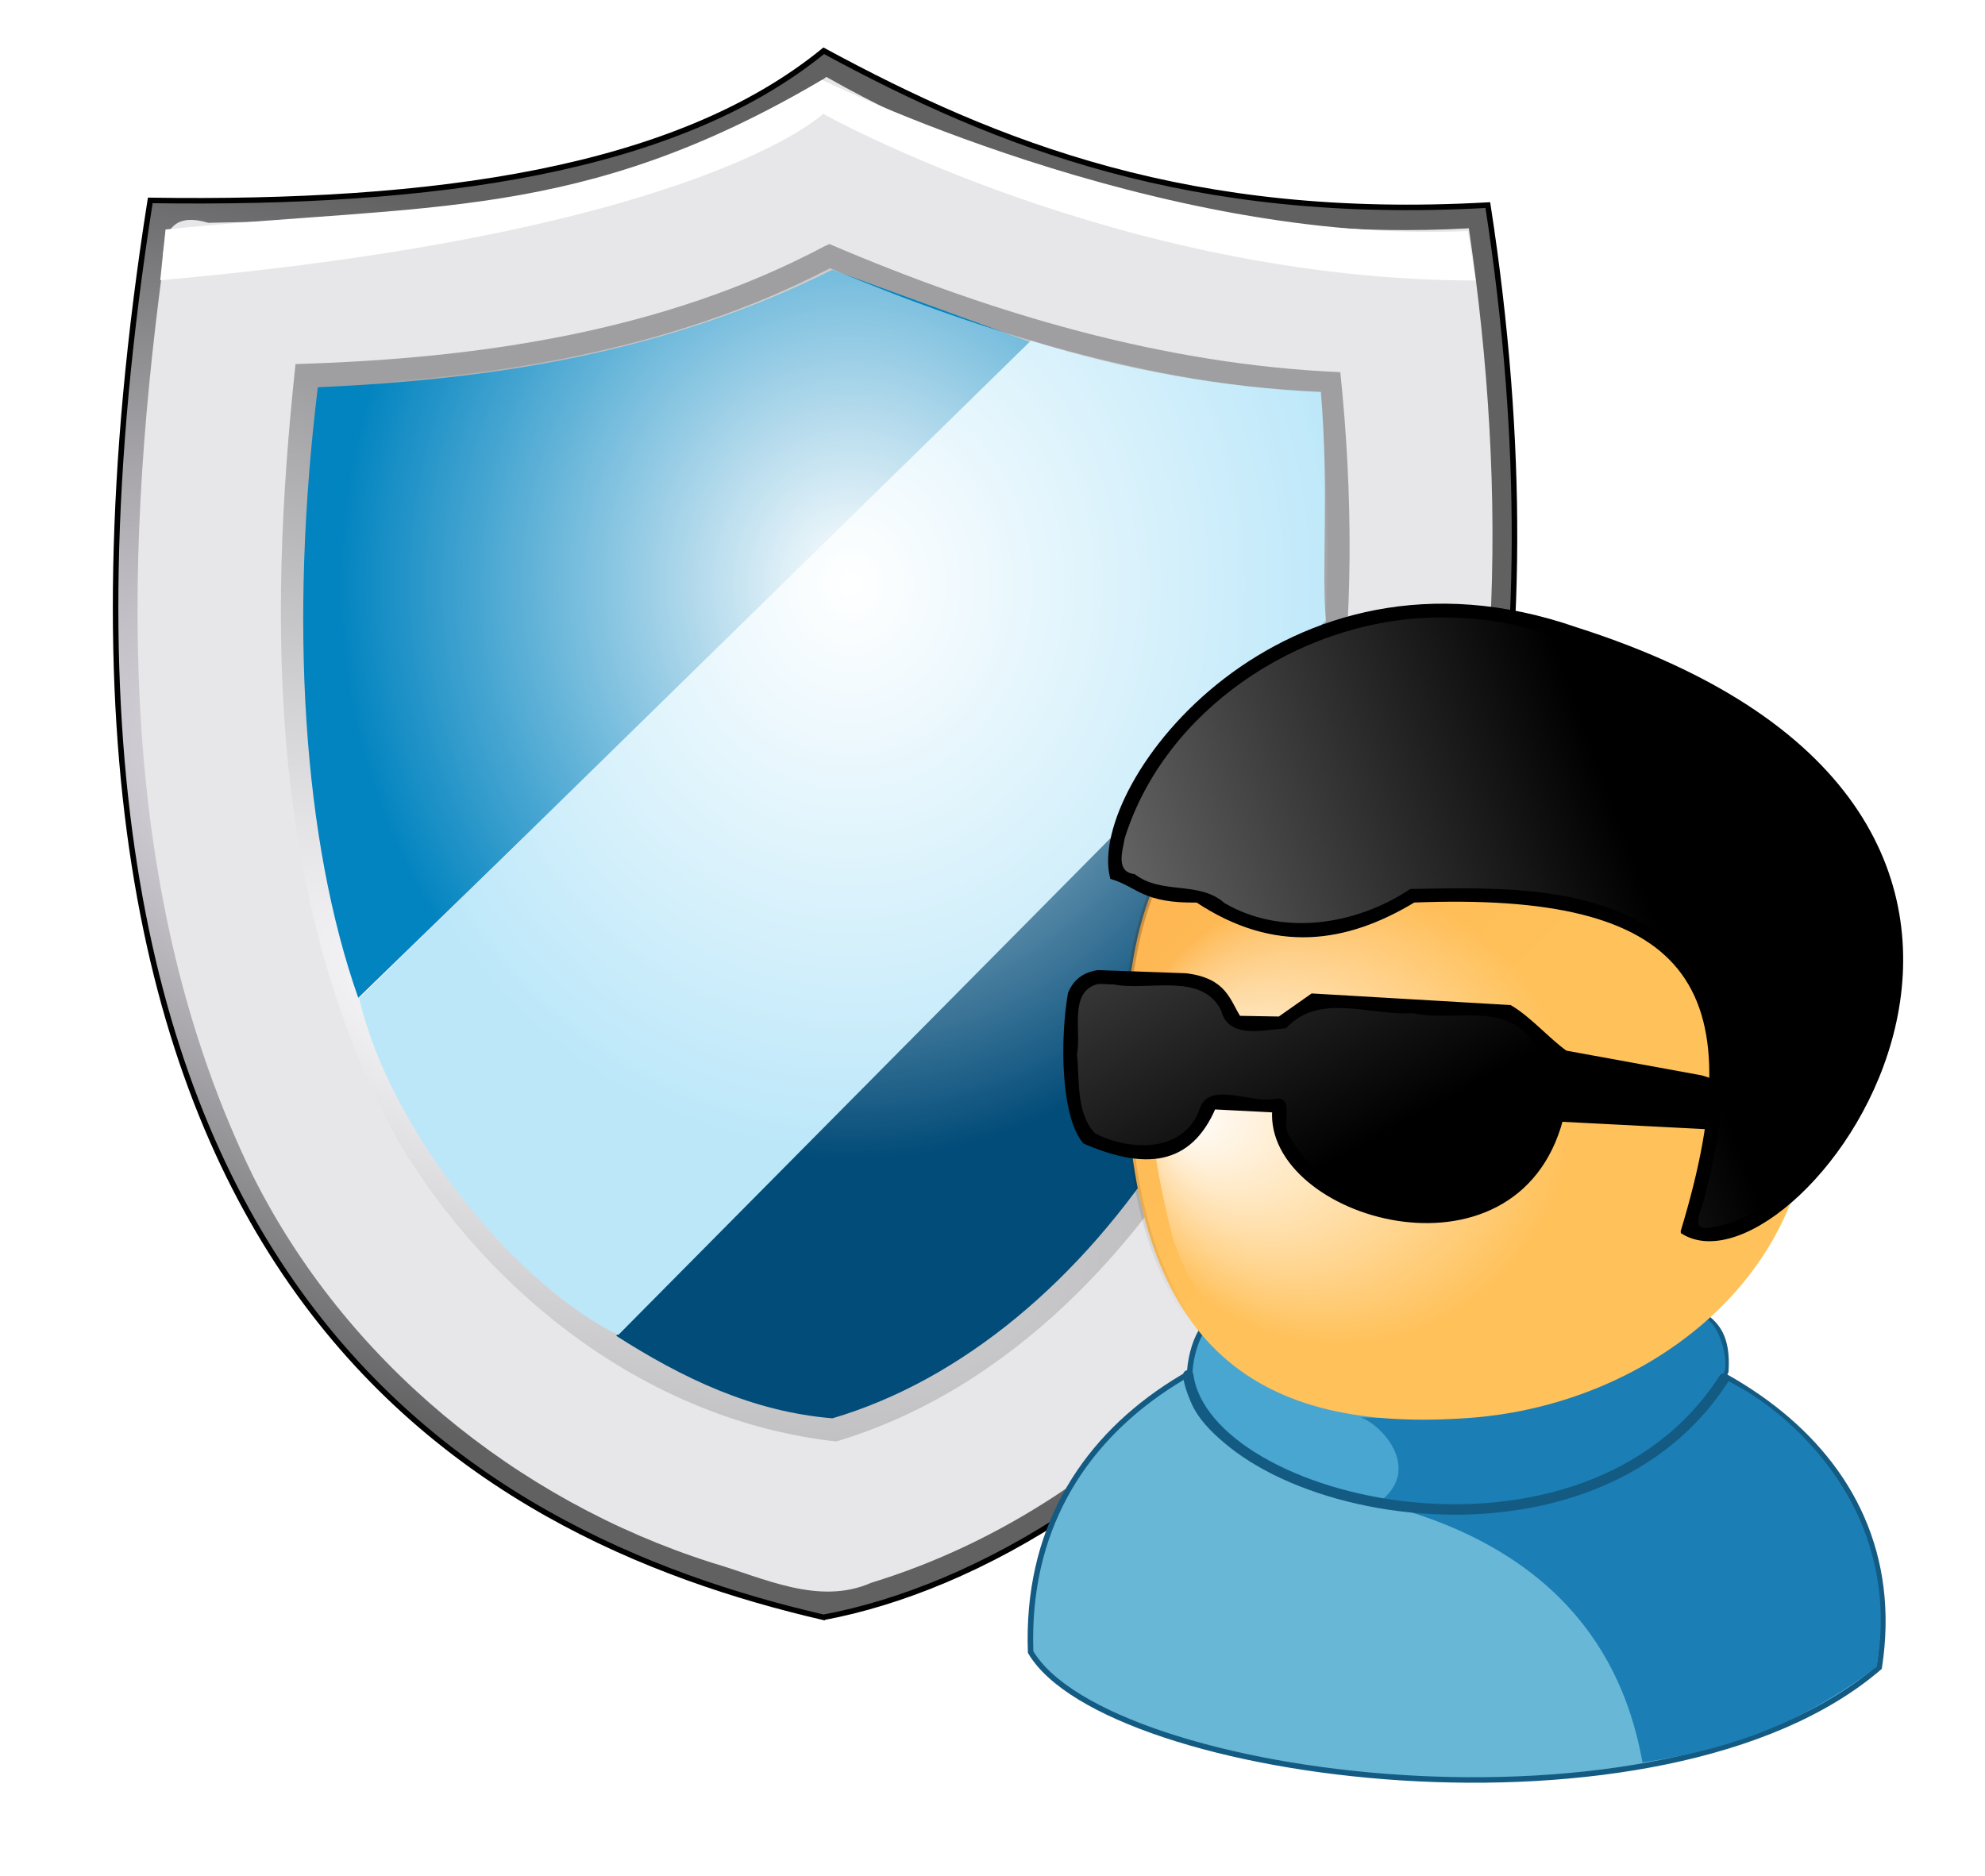
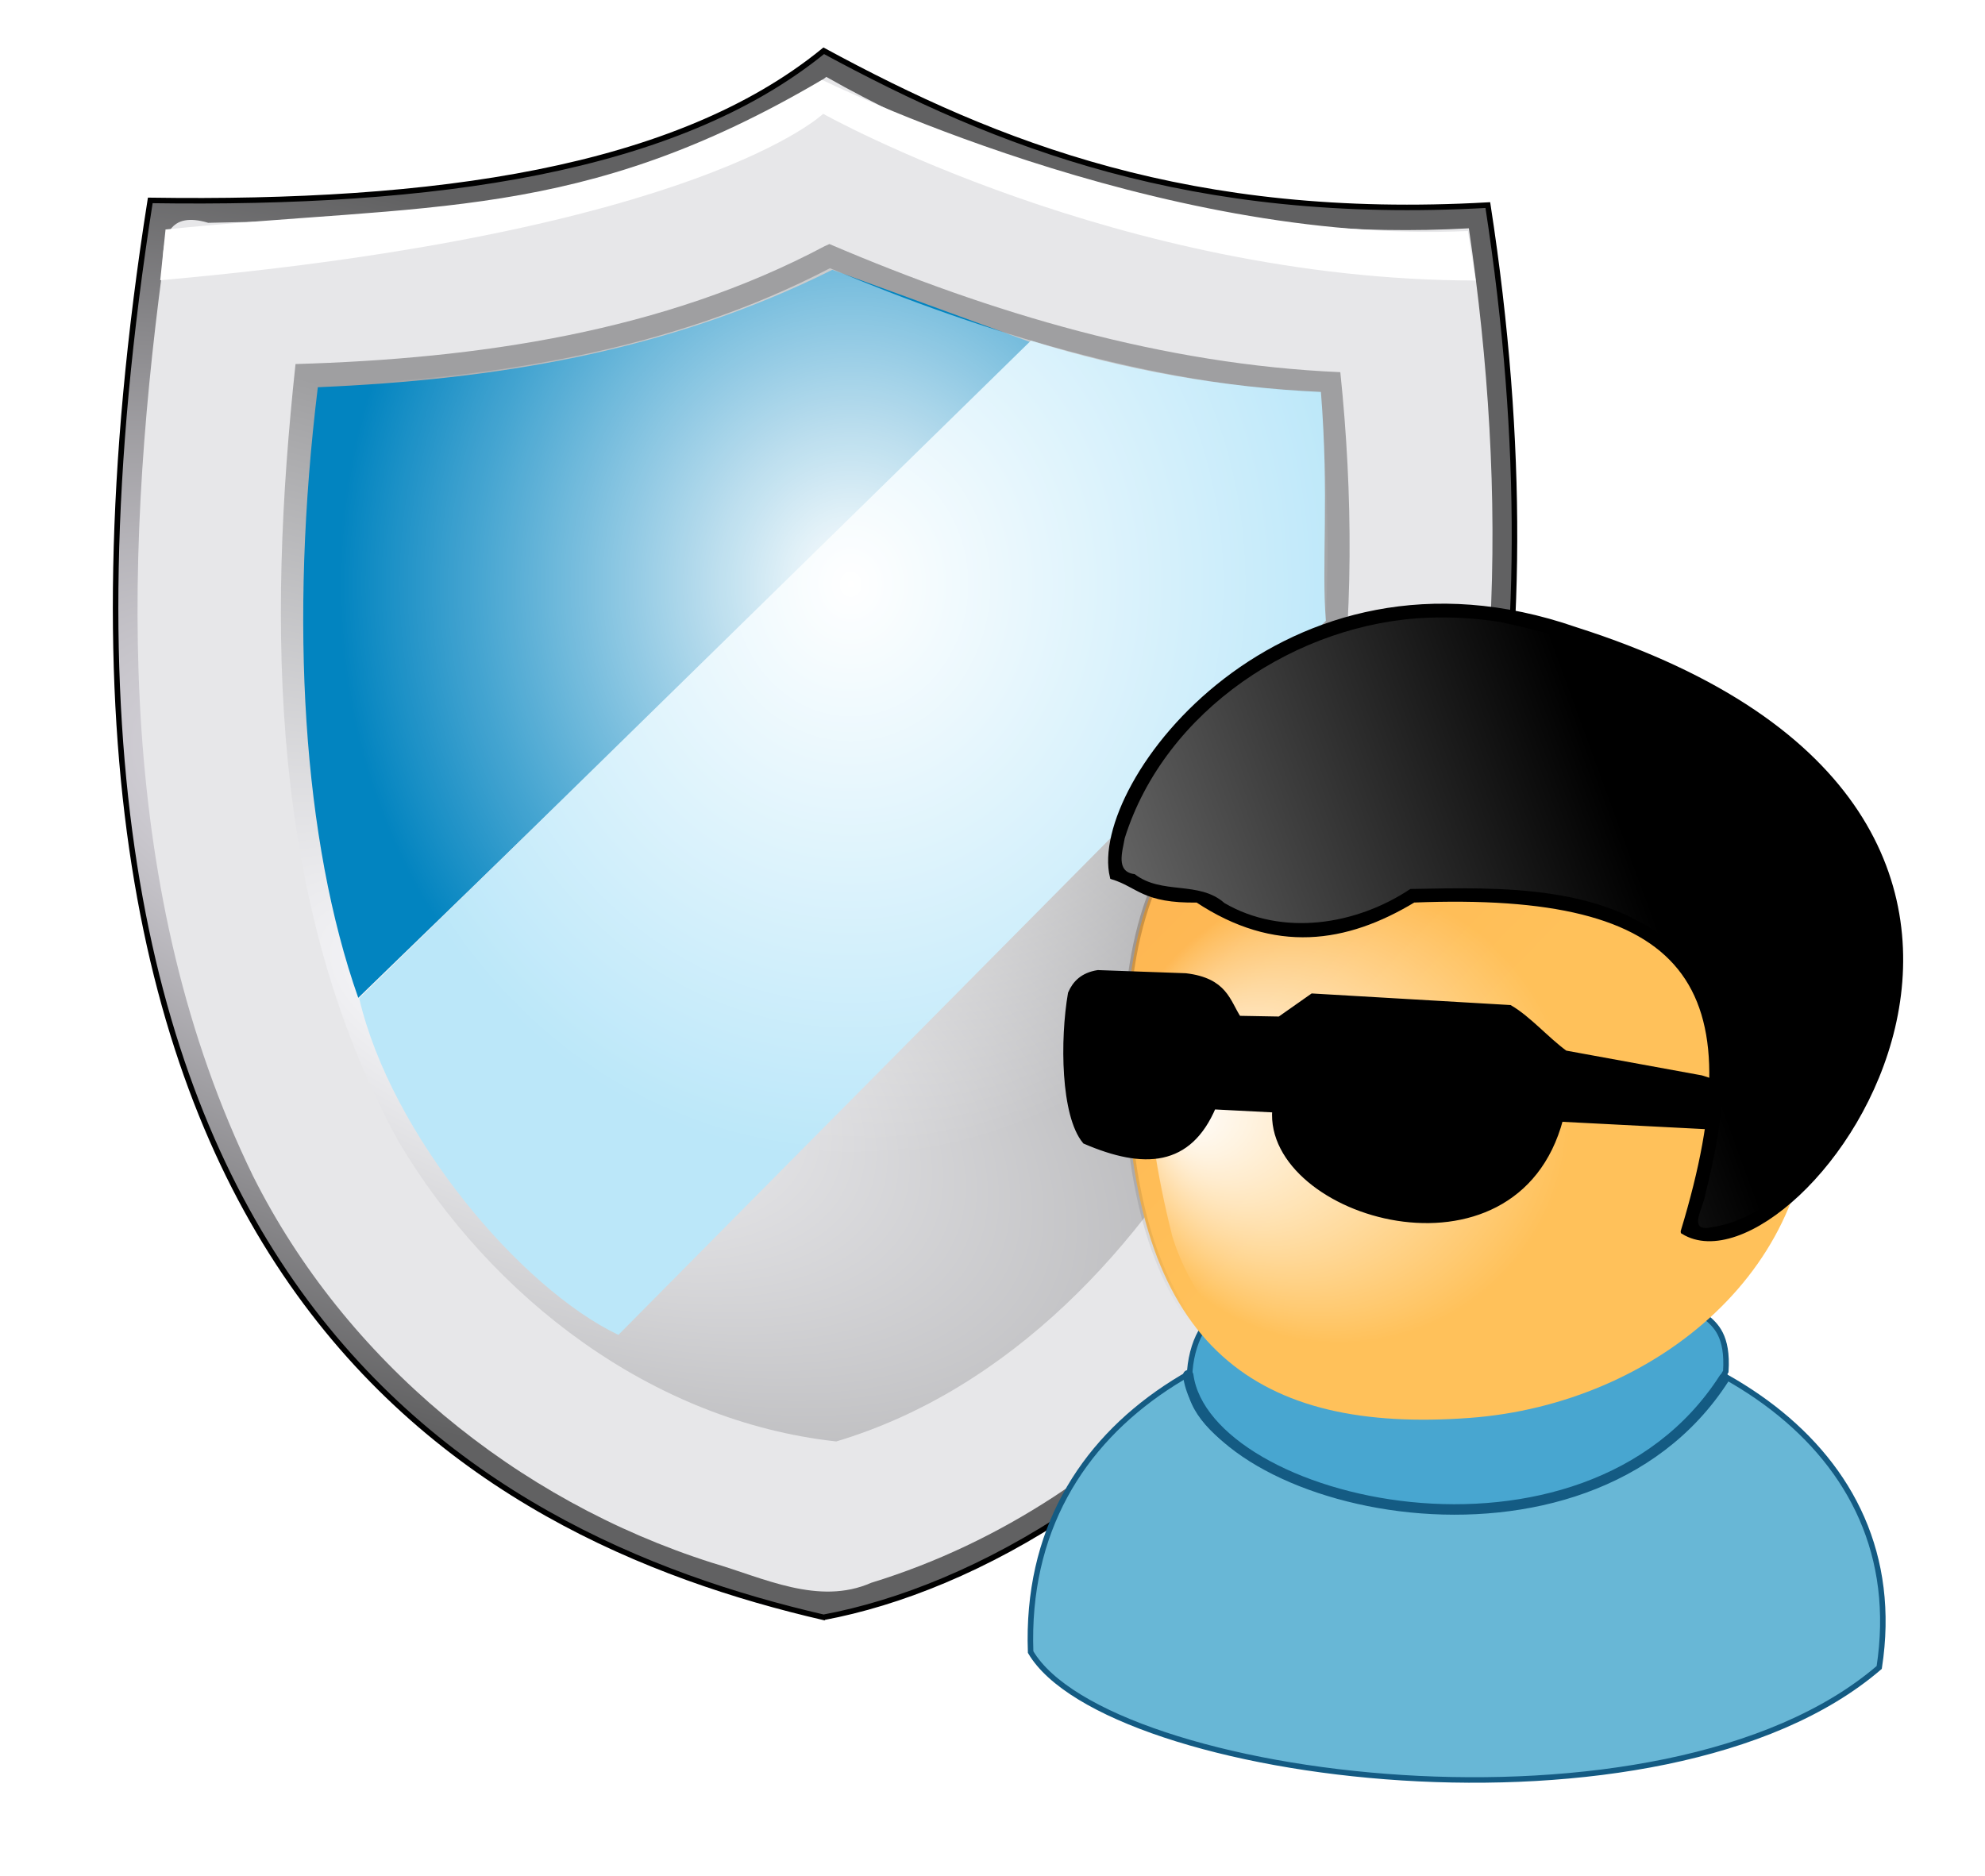
<svg xmlns="http://www.w3.org/2000/svg" xmlns:ns1="http://sodipodi.sourceforge.net/DTD/sodipodi-0.dtd" xmlns:ns2="http://www.inkscape.org/namespaces/inkscape" xmlns:xlink="http://www.w3.org/1999/xlink" id="svg4442" ns1:docname="escudo usuario.svg" viewBox="0 0 360.09 340.36" version="1.1" ns2:version="0.48.1 ">
  <title id="title3271">espyware</title>
  <defs id="defs4444">
    <linearGradient id="linearGradient4430" y2="546.93" gradientUnits="userSpaceOnUse" x2="1033.7" gradientTransform="translate(-227.53 11.054)" y1="395.91" x1="878.92" ns2:collect="always">
      <stop id="stop4110" style="stop-color:#fb9a3e" offset="0" />
      <stop id="stop4112" style="stop-color:#ffc15a" offset="1" />
    </linearGradient>
    <linearGradient id="linearGradient4432" y2="546.93" xlink:href="#linearGradient4098" gradientUnits="userSpaceOnUse" x2="1033.7" gradientTransform="translate(-227.53 11.054)" y1="395.91" x1="878.92" ns2:collect="always" />
    <linearGradient id="linearGradient4098" ns2:collect="always">
      <stop id="stop4100" style="stop-color:#fb9a3e" offset="0" />
      <stop id="stop4102" style="stop-color:#000000;stop-opacity:0" offset="1" />
    </linearGradient>
    <radialGradient id="radialGradient4434" fx="748.22" fy="565.48" gradientUnits="userSpaceOnUse" cy="560.01" cx="792.32" gradientTransform="matrix(.66 .086 -.086 .659 322.12 120.74)" r="62.556" ns2:collect="always">
      <stop id="stop4267" style="stop-color:#ffffff" offset="0" />
      <stop id="stop4269" style="stop-color:#ffffff;stop-opacity:0" offset="1" />
    </radialGradient>
    <filter id="filter4367" color-interpolation-filters="sRGB" ns2:collect="always">
      <feGaussianBlur id="feGaussianBlur4369" stdDeviation="1.802" ns2:collect="always" />
    </filter>
    <linearGradient id="linearGradient4438" y2="485.82" gradientUnits="userSpaceOnUse" x2="1072.2" gradientTransform="translate(-227.53 11.054)" y1="564.02" x1="858.43" ns2:collect="always">
      <stop id="stop4038" style="stop-color:#ffffff" offset="0" />
      <stop id="stop4040" style="stop-color:#ffffff;stop-opacity:0" offset="1" />
    </linearGradient>
    <linearGradient id="linearGradient4440" y2="552.71" gradientUnits="userSpaceOnUse" x2="1028.2" gradientTransform="translate(-227.53 11.054)" y1="347.4" x1="915.41" ns2:collect="always">
      <stop id="stop4092" style="stop-color:#ffffff" offset="0" />
      <stop id="stop4094" style="stop-color:#ffffff;stop-opacity:0" offset="1" />
    </linearGradient>
    <radialGradient id="radialGradient4676" gradientUnits="userSpaceOnUse" cy="470.61" cx="720.94" gradientTransform="matrix(1 0 0 1.123 -418.04 -30.483)" r="92.933" ns2:collect="always">
      <stop id="stop4210" style="stop-color:#ffffff" offset="0" />
      <stop id="stop4212" style="stop-color:#ffffff;stop-opacity:0" offset="1" />
    </radialGradient>
    <radialGradient id="radialGradient4684" gradientUnits="userSpaceOnUse" cy="591.41" cx="693.63" gradientTransform="matrix(1.881 .926 -.435 .884 -813.73 -590.7)" r="97.436" ns2:collect="always">
      <stop id="stop4190" style="stop-color:#fcfcff" offset="0" />
      <stop id="stop4192" style="stop-color:#9f9fa1" offset="1" />
    </radialGradient>
    <radialGradient id="radialGradient4688" gradientUnits="userSpaceOnUse" cy="550.54" cx="703.44" gradientTransform="matrix(.248 -.807 1.801 .552 -936.21 804.57)" r="127.38" ns2:collect="always">
      <stop id="stop4180" style="stop-color:#f0edf5" offset="0" />
      <stop id="stop4182" style="stop-color:#616162" offset="1" />
    </radialGradient>
  </defs>
  <ns1:namedview id="base" bordercolor="#666666" ns2:pageshadow="2" ns2:window-y="-8" pagecolor="#ffffff" ns2:window-height="738" ns2:window-maximized="1" ns2:zoom="0.35" ns2:window-x="-8" showgrid="false" borderopacity="1.0" ns2:current-layer="layer1" ns2:cx="300" ns2:cy="520" ns2:window-width="1280" ns2:pageopacity="0.0" ns2:document-units="px" />
  <g id="layer1" ns2:label="Capa 1" ns2:groupmode="layer" transform="translate(0 -712)">
    <g id="g4690" transform="translate(-148.57 320)">
      <path id="path4114" d="m297.99 685.43c-63.51-14.71-153.04-61.41-122.16-257.07 51.517 0.764 95.448-5.369 122.17-27.148 31.546 17.082 66.558 31.044 120.47 27.997 27.113 175.55-66.174 246.07-120.47 256.21z" ns1:nodetypes="ccccc" style="stroke:#000000;stroke-width:1px;fill:url(#radialGradient4688)" ns2:connector-curvature="0" />
      <path id="path4158" d="m297.96 406.33c-31.991 22.971-73.339 25.4-111.62 26.094-7.009-2.101-8.35 2.323-8.281 8.375-7.285 54.867-8.356 113.7 16.406 164.56 16.777 33.429 47.684 58.862 83.315 70.184 9.279 2.713 19.294 7.814 28.829 3.619 47.414-14.547 82.226-55.965 98.428-101.63 16.506-45.894 17.037-96.283 9.991-144.11-40.518 2.284-81.406-7.514-116.56-27.469l-0.5 0.375z" style="fill:#e7e7e9" ns2:connector-curvature="0" />
      <path id="path4152" d="m298.21 436.64c-29.28 15.571-63.024 20.464-96.031 21.406-5.103 47.426-4.797 98.389 18.73 141.13 16.847 28.306 45.971 50.679 79.364 54.341 31.527-9.438 55.505-35.322 70.927-63.576 20.881-39.736 25.124-86.224 20.51-130.42-32.137-1.384-63.279-10.672-92.688-23.25l-0.812 0.375z" style="fill:url(#radialGradient4684)" ns2:connector-curvature="0" />
      <path id="path4164" d="m213.56 573.03 122.43-118.78-36.43-13.3c-29.99 14.952-61.402 19.948-93.334 21.303-5.213 42.636-2.721 82.23 7.333 110.78z" ns1:nodetypes="ccccc" style="fill:#0284c0" ns2:connector-curvature="0" />
-       <path id="path4166" d="m260.35 634.35 128.28-129.49c-2.146 72.316-42.336 130.66-89.046 144.46-14.593-1.202-27.229-7.299-39.235-14.969z" ns1:nodetypes="cccc" style="fill:#024c79" ns2:connector-curvature="0" />
      <path id="path4168" d="m213.72 573.11 121.86-119.31c17.214 5.367 34.747 8.498 52.612 9.309 1.51 18.907 0.085 31.487 0.895 41.524l-128.34 129.55c-17.699-8.435-41.186-36.133-47.022-61.072z" ns1:nodetypes="cccccc" style="fill:#bbe7f9" ns2:connector-curvature="0" />
      <path id="path4116" d="m298.58 440.92c-28.496 14.847-60.919 19.805-92.781 21-4.678 46.251-3.863 95.766 19.5 137.09 16.372 25.804 43.449 46.601 74.25 50.531 23.349-6.565 42.112-24.341 56.75-43.125 29.544-40.918 36.389-93.776 31.75-143.12-30.769-1.762-60.635-10.695-88.906-22.656l-0.562 0.281z" style="fill:none" ns2:connector-curvature="0" />
      <path id="path4196" d="m178.6 433.63c47.807-4.85 75.13-1.258 119.09-27.15 0 0 60.681 30.051 117.16 27.433l1.418 8.979c-64.45-0.05-118.37-30.244-118.37-30.244s-22.345 21.53-120.26 30.195z" ns1:nodetypes="ccccccc" style="fill:#ffffff" ns2:connector-curvature="0" />
      <path id="path4202" d="m299.11 440.67c-28.565 14.9-61.275 20.124-93.312 21.25-4.686 46.277-3.961 96.127 19.875 137.34 16.076 25.95 43.315 46.459 74.188 50.156 37.794-12.169 63.947-46.649 77.219-82.75 11.888-32.847 14.251-68.635 10.938-103.38-30.755-1.751-60.673-10.772-88.906-22.625z" style="fill:url(#radialGradient4676)" ns2:connector-curvature="0" />
      <g id="g4371" transform="translate(-405.15 36.294)">
        <path id="path4004" ns1:nodetypes="ccc" style="stroke:#145b83;stroke-width:1px;fill:#68b7d6" ns2:connector-curvature="0" d="m740.68 655.43c13.69 23.303 114.71 36.567 153.94 2.799 12.52-81.338-157.1-90.252-153.94-2.799z" />
        <path id="path4006" ns1:nodetypes="ccccc" style="stroke:#145b83;fill:#48a6d0" ns2:connector-curvature="0" d="m769.53 606.62c0.15 19.315 73.101 41.304 97.26-2.099 0.425-6.52-1.897-8.402-3.528-9.825-45.957 26.304-62.062 20.819-88.176 0.499-2.844-1.286-5.865 5.473-5.557 11.426z" />
-         <path id="path4008" ns1:nodetypes="ccccccc" style="fill:#1b7eb5" ns2:connector-curvature="0" d="m851.68 675.47c-2.418-13.29-10.243-37.735-47.971-47.087 8.397-6.041 0.48-14.405-3.22-15.541 29.833 1.376 39.929-5.992 61.484-17.67 3.76-2.45 7.917 14.775 1.107 9.584 9.717 2.305 36.668 21.598 31.055 53.372-12.847 9.698-25.347 14.776-42.455 17.343z" />
        <path id="path4010" ns1:nodetypes="cc" style="stroke-linejoin:round;stroke:#145b83;stroke-linecap:round;stroke-width:1.9;fill:none" ns2:connector-curvature="0" d="m866.47 605.81c-25.29 39.336-93.966 23.123-97.202-0.592" />
        <path id="path3999" ns1:nodetypes="sssss" style="stroke:url(#linearGradient4432);fill:url(#linearGradient4430)" ns2:connector-curvature="0" d="m881.87 551.03c2.799 34.2-27.659 59.44-61.575 61.925-38.205 2.799-60.609-12.334-62.275-61.225-1.879-55.164 28.268-62.625 62.275-62.625s58.785 27.839 61.575 61.925z" />
        <path id="path4263" style="filter:url(#filter4367);stroke:url(#linearGradient4432);fill:url(#radialGradient4434)" ns2:connector-curvature="0" d="m819.06 493.06c-17.688-0.056-38.911 2.552-49.188 18.781-11.325 20.715-9.067 46.116-3.478 68.203 4.659 15.178 18.249 27.349 34.353 28.422 27.551 4.406 59.603-6.687 72.594-32.594 10.177-21.863 2.568-48.515-13.27-65.707-10.581-11.07-25.747-17.531-41.012-17.105z" />
        <path id="path4012" ns1:nodetypes="cccccccccccccccc" style="stroke:#000000;stroke-width:1px;fill:#000000" ns2:connector-curvature="0" d="m862.35 551.3-24.7-4.511c-3.365-2.441-6.658-6.281-10.048-8.246l-35.795-2.09-5.949 4.182-7.473-0.135c-2.007-3.092-2.452-6.868-9.576-7.723l-15.927-0.57c-2.726 0.44-4.117 1.873-4.929 3.736-1.458 8.438-1.294 22.112 2.61 26.812 10.713 4.611 18.846 4.121 23.261-6.283l11.19 0.575c-1.541 19.116 43.534 32.712 51.773 1.665l26.11 1.343 7.792-6.082z" />
        <path id="path4002" ns1:nodetypes="cccccc" style="stroke:#000000;stroke-width:1px;fill:#000000" ns2:connector-curvature="0" d="m859.11 579.13c13.803-45.473 0.916-62.147-48.98-60.175-12.24 7.391-25.084 9.353-39.184 0-9.806 0.159-10.551-2.703-15.394-4.198-4.026-16.67 30.89-63.218 83.966-44.782 106.45 33.901 40.321 121.97 19.592 109.16z" />
        <path id="path4032" style="fill:url(#linearGradient4438)" ns2:connector-curvature="0" d="m812.91 467.77c-23.779 0.865-47.88 16.783-55.156 40-0.421 2.445-1.693 6.122 1.812 6.531 4.924 3.811 11.652 1.131 16.281 5.25 10.55 6.128 23.923 3.969 33.719-2.562 16.633-0.302 35.958-0.937 48.875 11.188 11.232 11.775 8.192 29.94 4.632 44.22-0.307 2.381-3.342 6.835 1.024 5.999 12.306-1.935 20.796-13.642 26.375-24.125 9.284-17.495 7.859-40.608-5.807-55.416-15.091-16.804-37.156-25.64-58.787-30.303-4.287-0.667-8.633-0.947-12.969-0.781z" />
-         <path id="path4086" style="fill:url(#linearGradient4440)" ns2:connector-curvature="0" d="m752.88 534.24c-5.348 1.315-2.961 8.688-3.781 12.688 0.476 4.684-0.187 10.874 3.281 14.406 6.152 3.156 15.753 3.587 18.812-4 1.523-5.888 9.411-1.272 13.906-2.281 3.8-0.462 0.665 4.967 2.781 7.156 6.611 11.884 23.268 15.765 35.313 10.688 6.539-2.896 10.724-9.43 12.062-16.281 9.187 0.045 18.953 1.881 27.789 0.792 8.145-4.322-5.572-4.401-9-5.583-7.753-2.177-17.341-0.769-22.757-7.833-5.115-6.391-14.256-2.912-21.283-4.465-7.784 0.501-16.948-3.848-22.998 2.747-3.989 0.269-10.462 2.025-11.75-3.219-3.517-7.083-13.307-3.48-19.492-4.746-0.957 0.005-1.932-0.135-2.883-0.066z" />
      </g>
    </g>
  </g>
</svg>